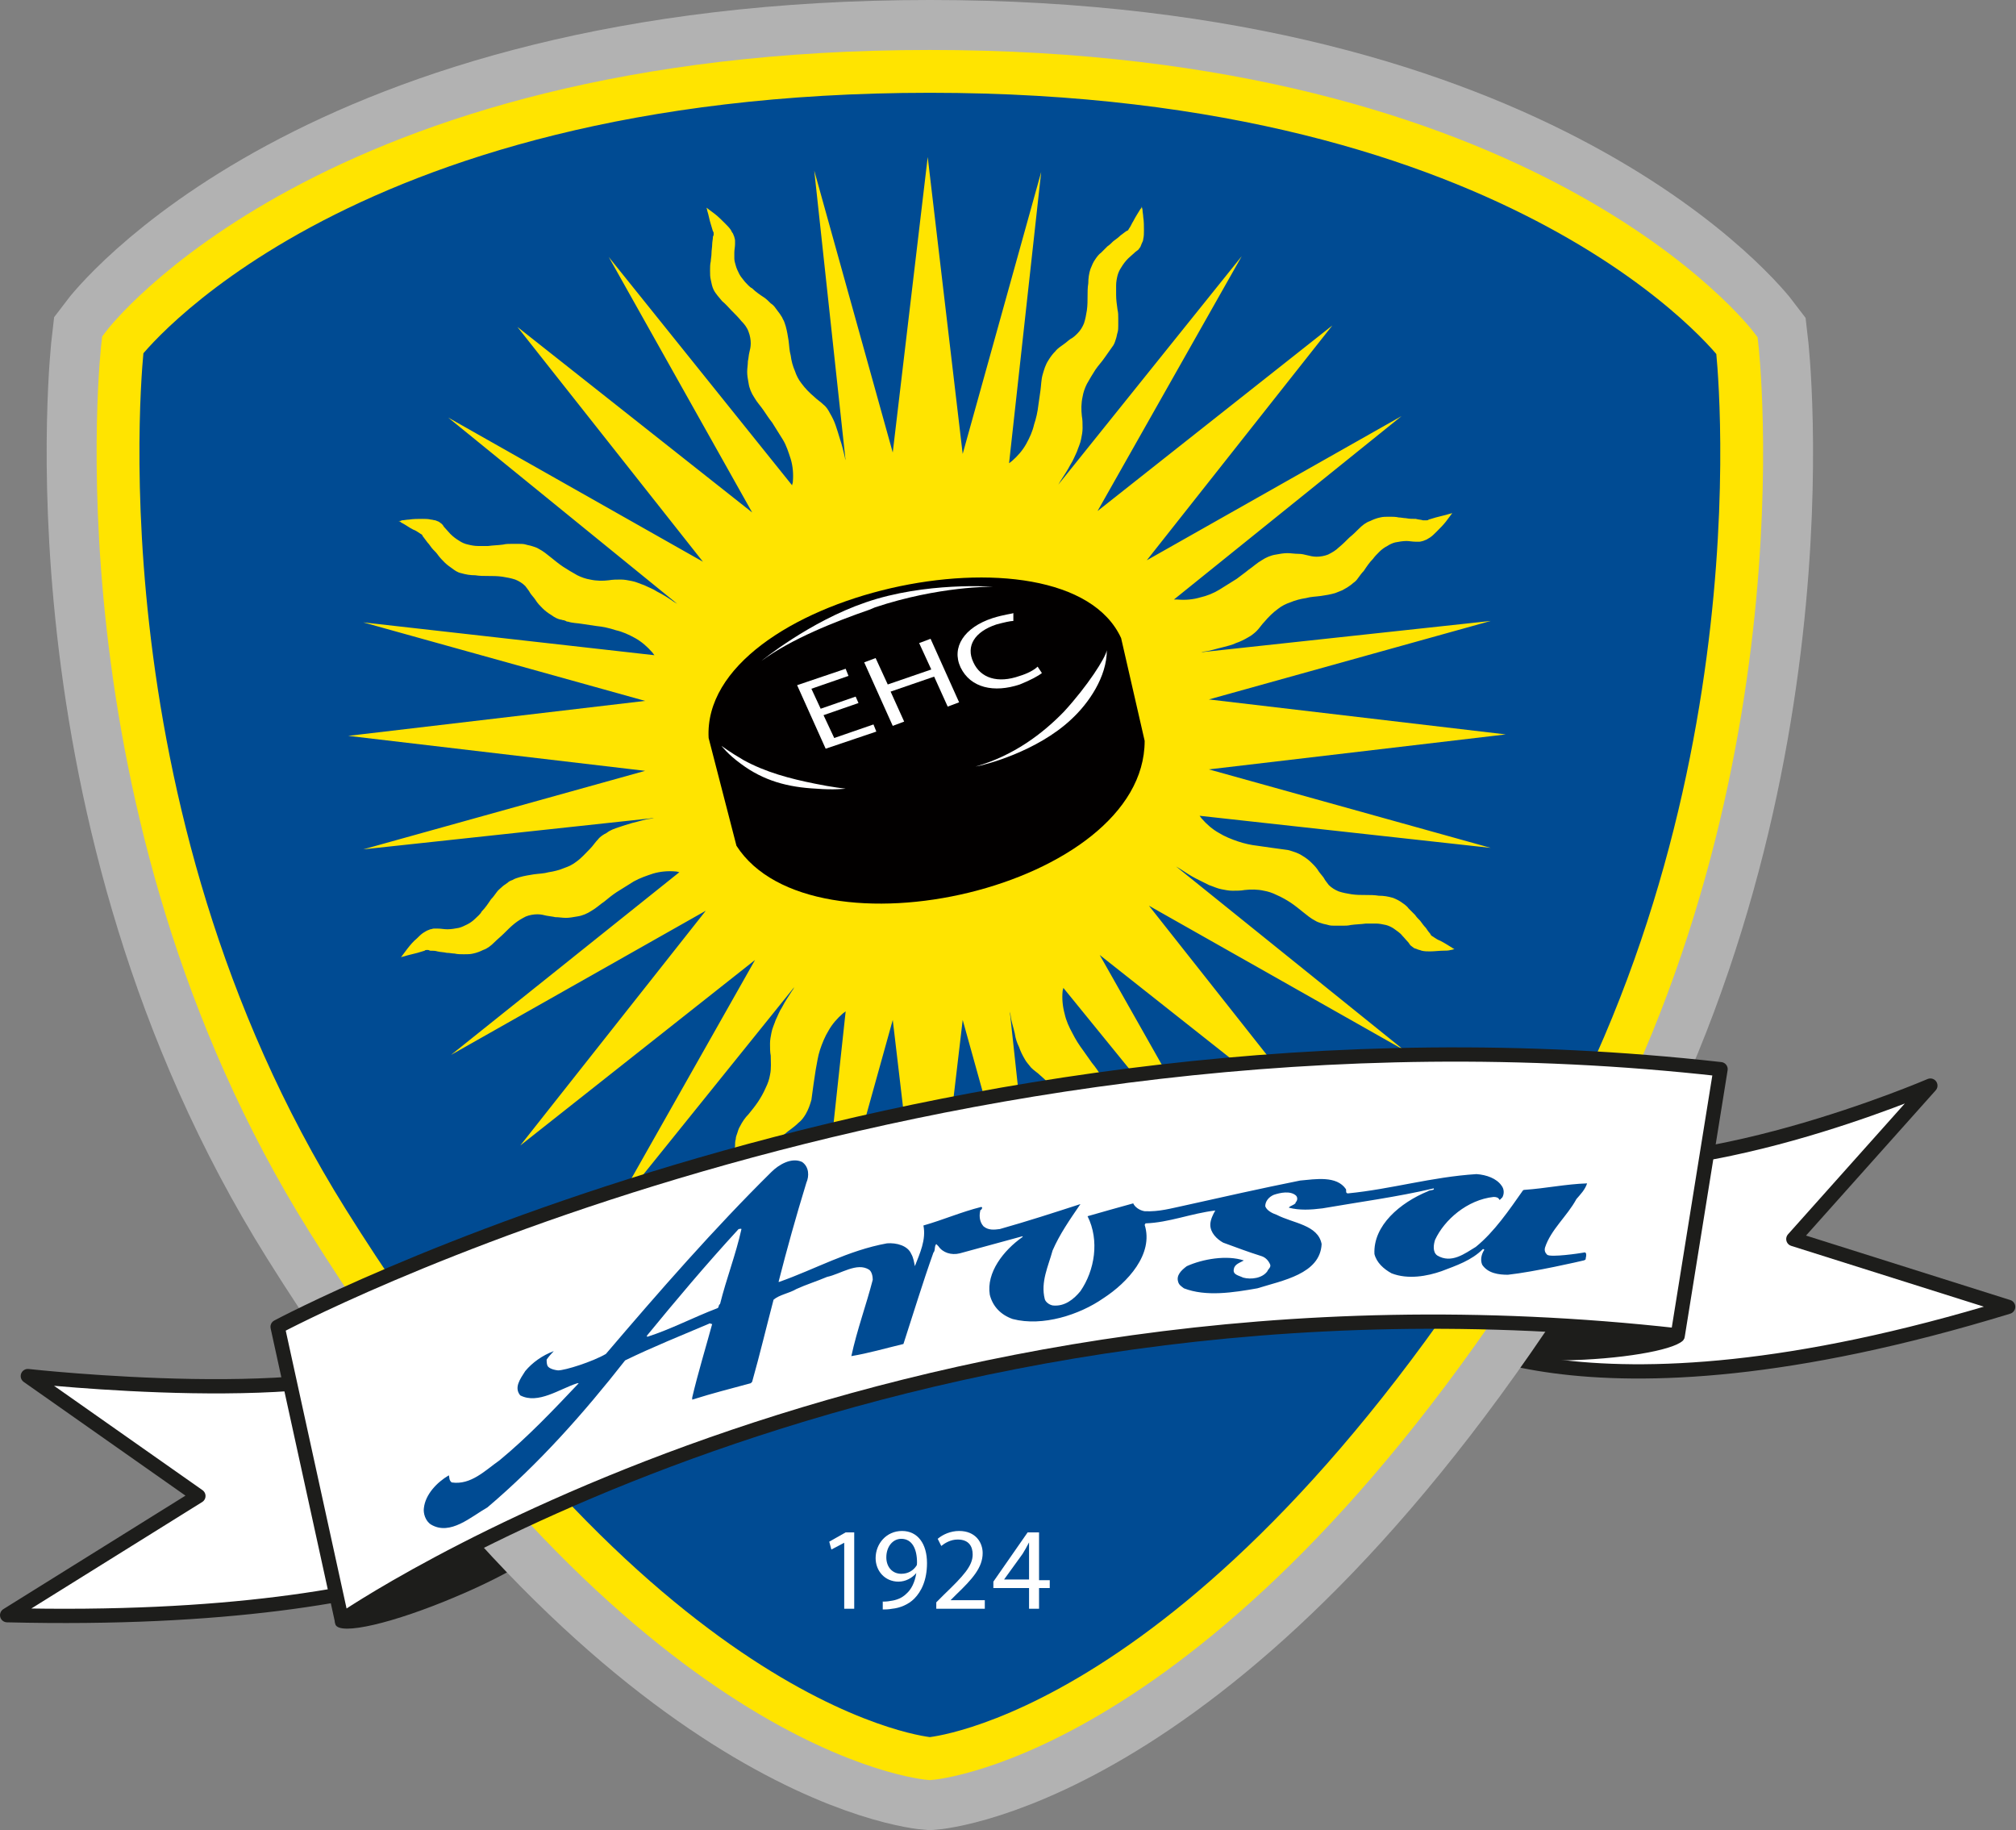
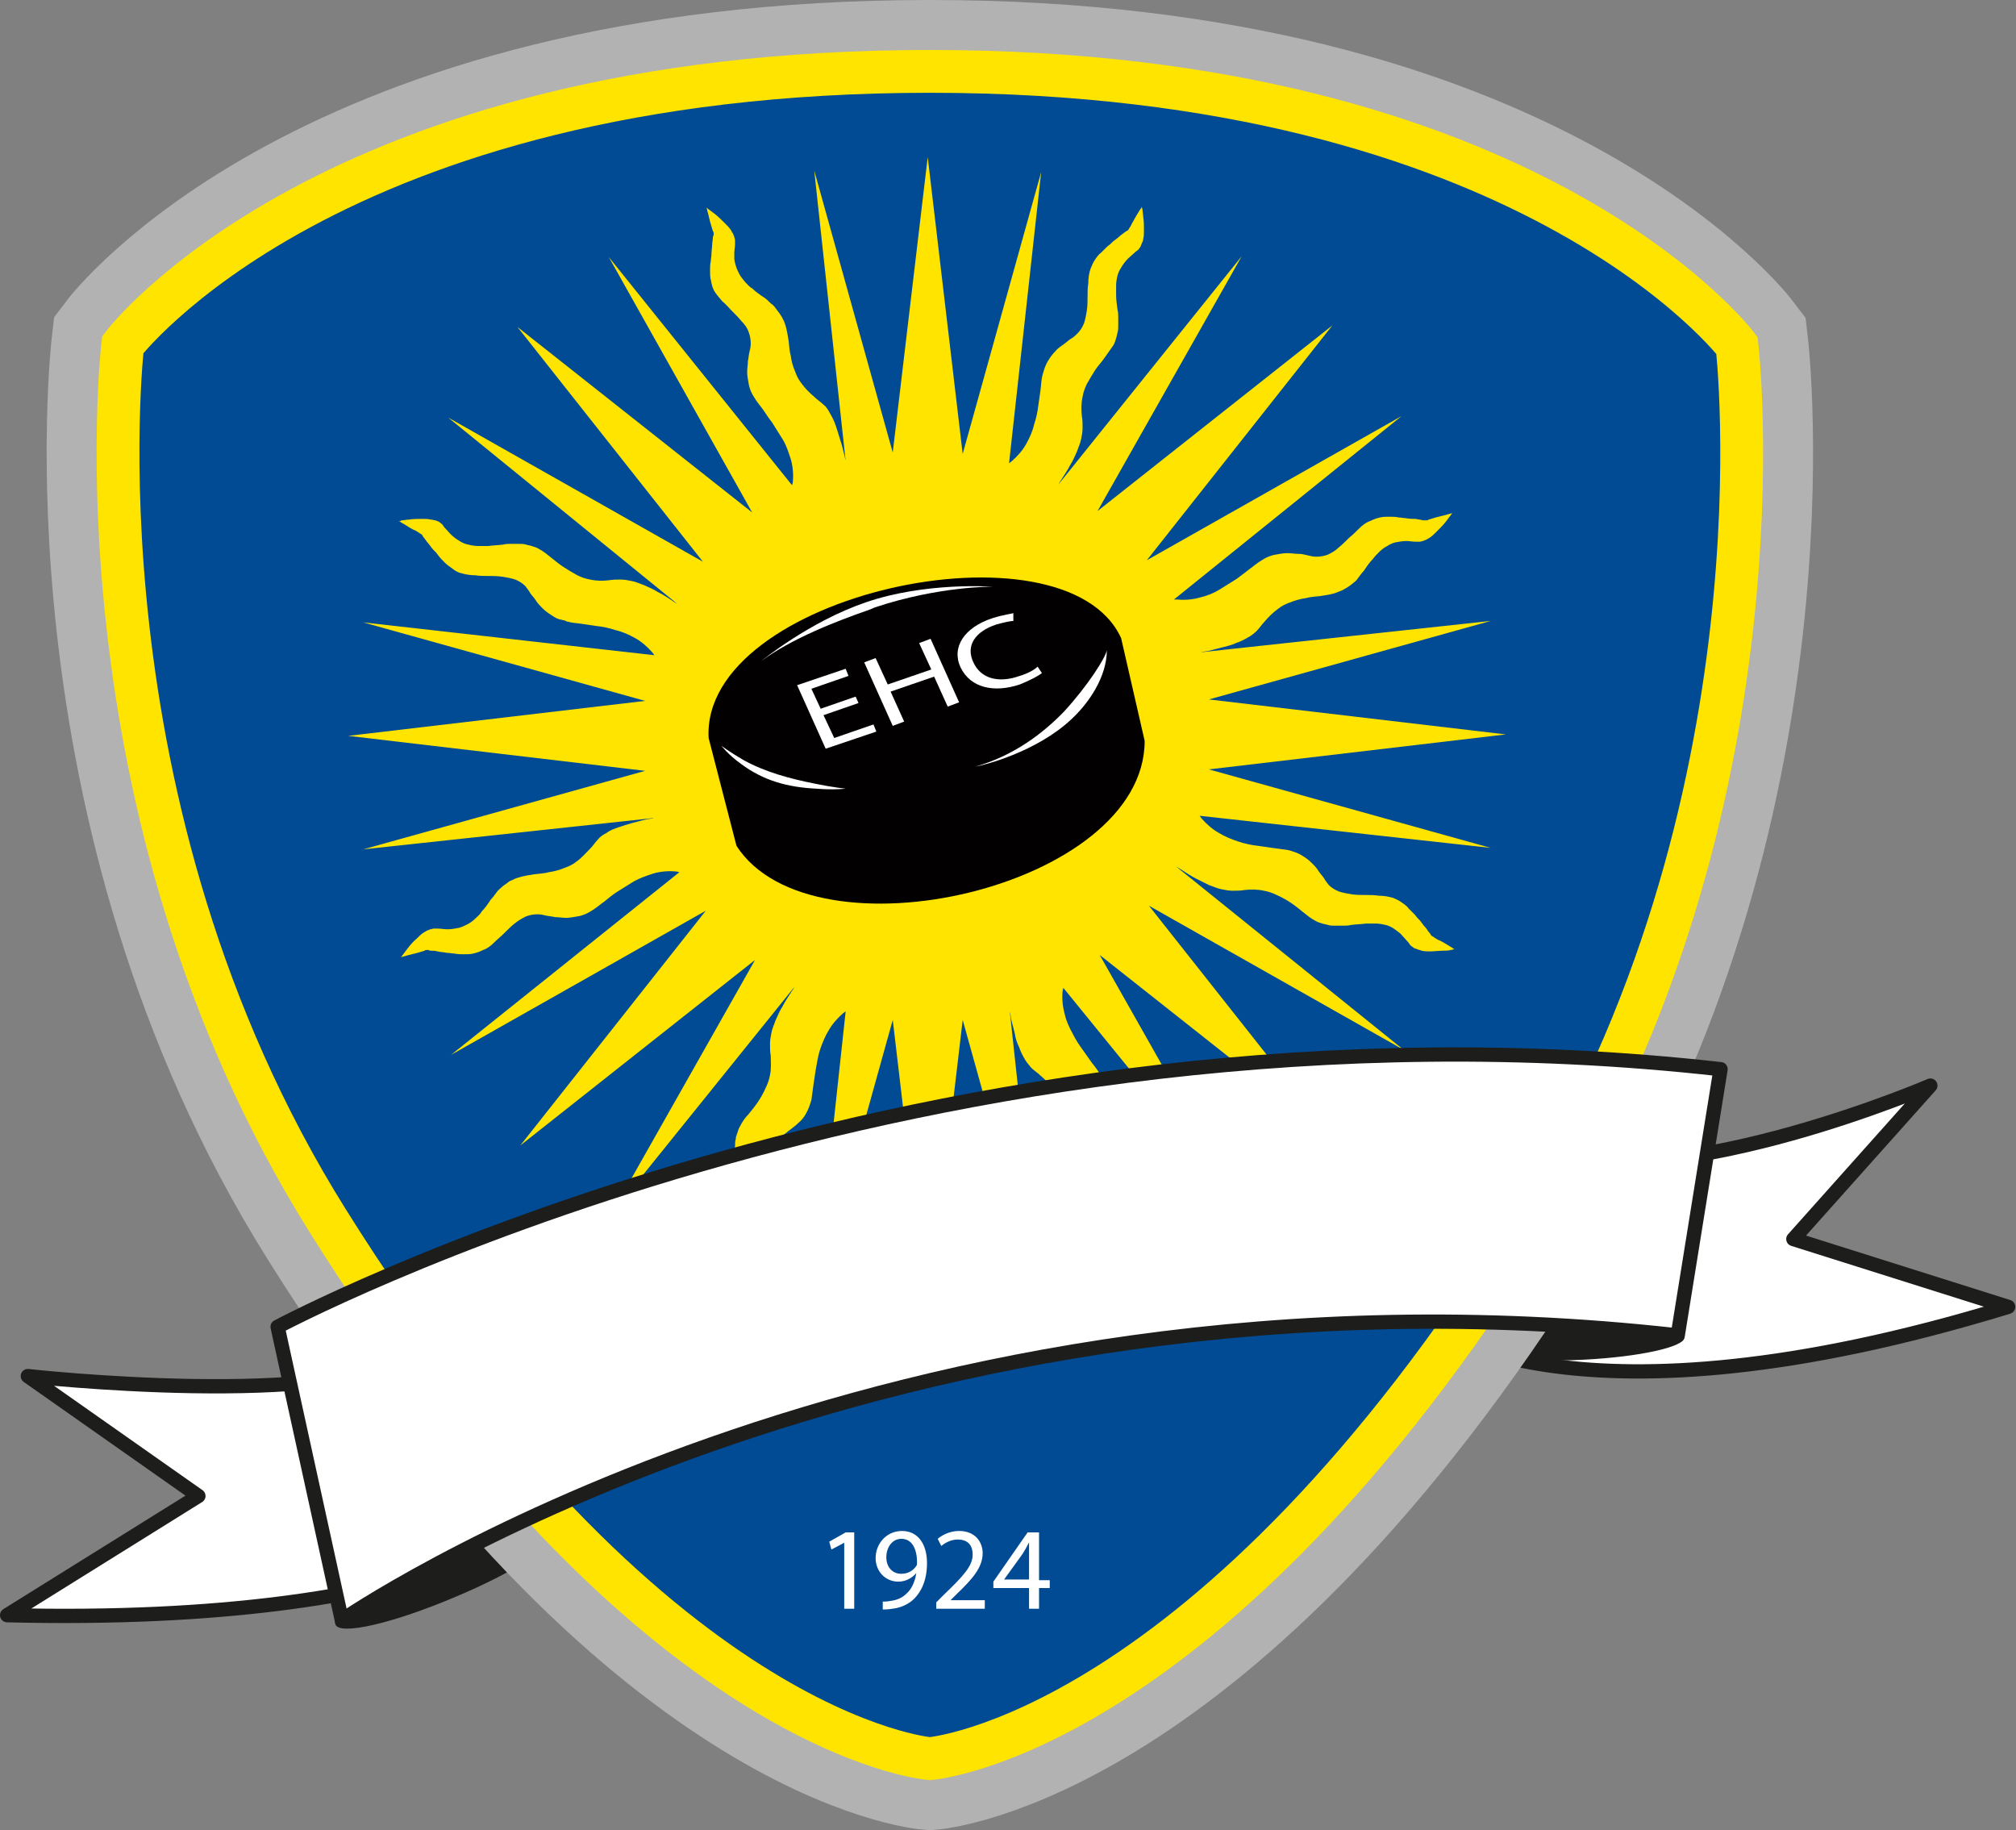
<svg xmlns="http://www.w3.org/2000/svg" x="0px" y="0px" viewBox="0 0 282.5 256.4" style="enable-background:new 0 0 282.5 256.4;" xml:space="preserve">
  <rect x="0" y="0" width="282.5" height="256.4" fill="#808080" stroke="none" />
  <style type="text/css">	.st0{fill:#FFFFFF;stroke:#1D1D1B;stroke-width:2;stroke-linejoin:round;}	.st1{fill:#1D1D1B;}	.st2{fill:none;stroke:#B2B2B2;stroke-width:20;}	.st3{fill:#004B93;}	.st4{fill:none;stroke:#FFE400;stroke-width:6;}	.st5{fill:#FFE400;}	.st6{fill-rule:evenodd;clip-rule:evenodd;fill:#020000;}	.st7{fill-rule:evenodd;clip-rule:evenodd;fill:#FFFFFF;}	.st8{fill:#FFFFFF;}</style>
  <g id="Fahnenecken">
    <path class="st0" d="M3.9,192.8c0,0,43.2,4.8,54.5-3.2L78.7,212c0,0-16.4,15.8-77.7,14.3l26.8-16.7L3.9,192.8z" />
    <path class="st0" d="M270.5,152.1c0,0-34.1,14.7-53.7,9.8l-16.7,23.8c0,0,20.2,16.1,81.3-2.6l-30.1-9.5L270.5,152.1z" />
    <path class="st1" d="M236,187.4c0.1,1.3-6.2,2.7-14,3.1c-7.8,0.4-14.2-0.3-14.3-1.6c-0.1-1.3,6.2-2.7,14-3.1  C229.5,185.4,235.9,186.1,236,187.4z" />
    <path class="st1" d="M78.4,214.3c0.6,1.5-5.9,5.8-14.5,9.4c-8.7,3.7-16.3,5.5-16.9,3.9c-0.7-2,5.9-5.8,14.5-9.4  C70.2,214.5,77.8,212.8,78.4,214.3z" />
  </g>
  <g id="rahmen_grau">
    <path class="st2" d="M130.3,246.4c0,0,39.1-3,84.4-75.3c36.3-58,28.7-122.7,28.7-122.7S214.4,10,130.3,10  C46.1,10,17.2,48.3,17.2,48.3s-7.6,64.7,28.7,122.7C91.2,243.4,130.3,246.4,130.3,246.4z" />
  </g>
  <g id="wappen_blau">
    <path class="st3" d="M130.3,246.4c0,0,39.1-3,84.4-75.3c36.3-58,28.7-122.7,28.7-122.7S214.4,10,130.3,10  C46.1,10,17.2,48.3,17.2,48.3s-7.6,64.7,28.7,122.7C91.2,243.4,130.3,246.4,130.3,246.4z" />
  </g>
  <g id="rahmen_gelb">
    <path class="st4" d="M130.3,246.4c0,0,39.1-3,84.4-75.3c36.3-58,28.7-122.7,28.7-122.7S214.4,10,130.3,10  C46.1,10,17.2,48.3,17.2,48.3s-7.6,64.7,28.7,122.7C91.2,243.4,130.3,246.4,130.3,246.4z" />
  </g>
  <g id="Sonne">
    <g>
      <path class="st5" d="M91.7,91.8c-0.1-0.1-0.2-0.3-0.3-0.4c-0.7-0.8-1.5-1.5-2.4-2c-0.9-0.5-1.8-0.9-2.7-1.1   c-0.9-0.3-1.8-0.5-2.8-0.6c-0.7-0.1-1.4-0.2-2-0.3c-0.6-0.1-1.3-0.1-1.9-0.3c-0.1,0-0.2,0-0.3-0.1c-0.1,0-0.2-0.1-0.3-0.1   c-0.2,0-0.3-0.1-0.5-0.1c-0.4-0.1-0.8-0.3-1.2-0.6c-0.5-0.3-0.9-0.6-1.3-1c-0.3-0.3-0.7-0.7-1-1.2c-0.2-0.3-0.5-0.6-0.7-0.9   c-0.2-0.4-0.5-0.7-0.7-1c-0.4-0.4-0.9-0.7-1.4-0.9c-0.6-0.2-1.2-0.3-1.8-0.4c-0.7-0.1-1.4-0.1-2-0.1c-0.6,0-1.2,0-1.8-0.1   c-0.7,0-1.3-0.1-2-0.3c-0.5-0.1-0.9-0.4-1.3-0.7c-0.3-0.2-0.7-0.5-1-0.8c-0.3-0.3-0.6-0.6-0.9-1c-0.2-0.3-0.4-0.5-0.7-0.8   c-0.3-0.3-0.5-0.7-0.8-1c-0.2-0.3-0.4-0.5-0.6-0.8c-0.1-0.1-0.1-0.1-0.1-0.2c-0.1-0.1-0.1-0.1-0.1-0.1c-0.1-0.1-0.2-0.1-0.3-0.2   c-0.3-0.2-0.6-0.4-0.9-0.5c-0.6-0.3-1.1-0.7-1.7-1c-0.1-0.1-0.2-0.2-0.4-0.2c0.2,0,0.4,0,0.5-0.1c0.3,0,0.7-0.1,1-0.1   c0.6-0.1,1.3-0.1,1.9-0.1c0.4,0,0.8,0,1.2,0.1c0.2,0,0.4,0.1,0.6,0.1c0.2,0.1,0.3,0.1,0.5,0.2c0.1,0.1,0.3,0.2,0.4,0.3   c0.1,0.1,0.2,0.2,0.3,0.4c0.3,0.3,0.6,0.7,0.9,1c0.4,0.4,0.8,0.7,1.3,1c0.3,0.2,0.7,0.4,1.2,0.5c0.4,0.1,0.9,0.2,1.4,0.2   c0.4,0,0.9,0,1.4,0c0.7-0.1,1.4-0.1,2.1-0.2c0.4-0.1,0.8-0.1,1.2-0.1c0.3,0,0.7,0,1,0c0.3,0,0.7,0,1,0.1c0.3,0.1,0.5,0.1,0.8,0.2   c0.3,0.1,0.7,0.2,1,0.4c0.6,0.3,1.2,0.8,1.7,1.2c0.5,0.4,1.1,0.9,1.7,1.3c0.6,0.4,1.3,0.8,2,1.2c0.6,0.3,1.2,0.5,1.8,0.6   c0.9,0.2,1.8,0.2,2.6,0.1c0.6-0.1,1.1-0.1,1.7-0.1c0.5,0,1,0.1,1.5,0.2c0.6,0.1,1.2,0.4,1.8,0.6c0.6,0.3,1.2,0.5,1.8,0.9   c0.8,0.4,1.6,0.9,2.3,1.4c0.2,0.1,0.3,0.2,0.5,0.3L62.8,58.5l35.7,20.2l-26-32.9l32.9,26L85.3,36L111,68c0-0.2,0.1-0.3,0.1-0.5   c0.1-1.1,0-2.2-0.3-3.2c-0.3-0.9-0.6-1.9-1.1-2.7c-0.5-0.8-1-1.6-1.5-2.4c-0.4-0.5-0.8-1.1-1.2-1.7c-0.4-0.6-0.9-1.1-1.3-1.8   c-0.4-0.6-0.7-1.3-0.8-2c-0.1-0.5-0.2-1.1-0.2-1.6c0-0.5,0.1-1,0.1-1.5c0.1-0.4,0.1-0.8,0.2-1.2c0.1-0.4,0.2-0.8,0.2-1.3   c0-0.5-0.1-1.1-0.3-1.6c-0.2-0.6-0.6-1.1-1-1.5c-0.4-0.5-0.9-1-1.4-1.5c-0.4-0.4-0.8-0.9-1.3-1.3c-0.4-0.5-0.9-1-1.2-1.6   c-0.2-0.4-0.3-0.9-0.4-1.4c-0.1-0.4-0.1-0.8-0.1-1.3c0-0.4,0-0.9,0.1-1.3c0-0.3,0.1-0.7,0.1-1.1c0-0.4,0.1-0.9,0.1-1.3   c0-0.3,0.1-0.7,0.1-1c0-0.1,0.1-0.2,0.1-0.3c0-0.1,0-0.1,0-0.2c0-0.1,0-0.2-0.1-0.3c-0.1-0.3-0.2-0.7-0.3-1   c-0.2-0.6-0.3-1.3-0.5-1.9c0-0.2-0.1-0.3-0.1-0.4c0.1,0.1,0.3,0.2,0.4,0.3c0.3,0.2,0.5,0.4,0.8,0.6c0.5,0.4,0.9,0.8,1.4,1.3   c0.3,0.3,0.6,0.6,0.8,0.9c0.1,0.2,0.2,0.4,0.3,0.5c0.1,0.2,0.1,0.3,0.2,0.5c0,0.1,0.1,0.3,0.1,0.5c0,0.2,0,0.3,0,0.5   c0,0.4-0.1,0.8-0.1,1.2c0,0.1,0,0.1,0,0.2c0,0.1,0,0.1,0,0.2c0,0.1,0,0.3,0,0.4c0,0.3,0.1,0.7,0.2,1c0.1,0.4,0.3,0.8,0.5,1.2   c0.2,0.4,0.5,0.7,0.8,1.1c0.3,0.3,0.6,0.7,1,0.9c0.5,0.5,1.1,0.9,1.7,1.3c0.3,0.2,0.6,0.5,0.9,0.8c0.3,0.2,0.5,0.4,0.7,0.7   c0.2,0.3,0.4,0.5,0.6,0.8c0.1,0.2,0.3,0.4,0.4,0.7c0.2,0.3,0.3,0.7,0.4,1c0.2,0.7,0.3,1.4,0.4,2c0.1,0.7,0.1,1.4,0.3,2.1   c0.1,0.8,0.3,1.5,0.6,2.2c0.2,0.6,0.5,1.2,0.9,1.7c0.5,0.7,1.2,1.4,1.8,1.9c0.4,0.4,0.9,0.7,1.3,1.1c0.4,0.3,0.7,0.8,0.9,1.2   c0.3,0.5,0.6,1.1,0.8,1.7c0.2,0.6,0.4,1.2,0.6,1.9c0.3,0.9,0.5,1.7,0.7,2.6c0,0.2,0.1,0.3,0.1,0.5l-4.4-40.7l11,39.5L130,22   l4.9,41.6l11-39.5l-4.5,40.8c0.1-0.1,0.3-0.2,0.4-0.3c0.8-0.7,1.5-1.5,2-2.4c0.5-0.9,0.9-1.8,1.1-2.7c0.3-0.9,0.5-1.8,0.6-2.7   c0.1-0.7,0.2-1.4,0.3-2.1c0.1-0.7,0.1-1.5,0.3-2.2c0.2-0.7,0.4-1.4,0.8-2c0.3-0.5,0.6-0.9,1-1.3c0.3-0.4,0.8-0.7,1.2-1   c0.3-0.2,0.6-0.5,0.9-0.7c0.4-0.2,0.7-0.5,1-0.8c0.4-0.4,0.7-0.9,0.9-1.4c0.2-0.6,0.3-1.2,0.4-1.8c0.1-0.7,0.1-1.4,0.1-2   c0-0.6,0-1.2,0.1-1.8c0-0.7,0.1-1.4,0.3-2c0.2-0.5,0.4-1,0.7-1.4c0.2-0.3,0.5-0.7,0.8-0.9c0.3-0.3,0.6-0.6,0.9-0.9   c0.3-0.2,0.5-0.4,0.8-0.7c0.4-0.3,0.7-0.5,1-0.8c0.3-0.2,0.5-0.4,0.8-0.6c0.1,0,0.1-0.1,0.2-0.1c0.1,0,0.1-0.1,0.1-0.1   c0.1-0.1,0.1-0.2,0.2-0.3c0.2-0.3,0.3-0.6,0.5-0.9c0.3-0.6,0.7-1.2,1-1.7c0.1-0.1,0.2-0.2,0.2-0.4c0,0.2,0.1,0.4,0.1,0.5   c0,0.3,0.1,0.7,0.1,1c0.1,0.6,0.1,1.3,0.1,1.9c0,0.4,0,0.8-0.1,1.2c0,0.2-0.1,0.4-0.2,0.6c-0.1,0.2-0.1,0.3-0.2,0.5   c-0.1,0.1-0.2,0.3-0.3,0.4c-0.1,0.1-0.3,0.2-0.4,0.3c-0.3,0.3-0.7,0.6-1,0.9c-0.4,0.4-0.7,0.8-1,1.3c-0.2,0.3-0.4,0.7-0.5,1.1   c-0.1,0.4-0.2,0.9-0.2,1.4c0,0.5,0,0.9,0,1.3c0,0.7,0.1,1.4,0.2,2.1c0.1,0.4,0.1,0.8,0.1,1.2c0,0.3,0,0.7,0,1c0,0.3,0,0.7-0.1,1   c-0.1,0.3-0.1,0.5-0.2,0.8c-0.1,0.3-0.2,0.7-0.4,1c-0.4,0.6-0.8,1.1-1.2,1.7c-0.4,0.6-0.9,1.1-1.3,1.7c-0.4,0.6-0.8,1.3-1.2,2   c-0.3,0.6-0.5,1.2-0.6,1.8c-0.2,0.9-0.2,1.8-0.1,2.7c0.1,0.5,0.1,1.1,0.1,1.7c0,0.5-0.1,1-0.2,1.5c-0.1,0.6-0.4,1.2-0.6,1.8   c-0.3,0.6-0.5,1.2-0.9,1.8c-0.4,0.8-0.9,1.5-1.4,2.3c-0.1,0.2-0.2,0.3-0.3,0.5l25.7-32l-20.2,35.7l32.9-26l-26,32.9l35.7-20.2   l-31.9,25.7c0.1,0,0.3,0,0.5,0c1.1,0.1,2.2,0,3.2-0.3c0.9-0.2,1.9-0.6,2.7-1.1c0.8-0.5,1.6-1,2.4-1.5c0.5-0.4,1.1-0.8,1.7-1.3   c0.6-0.4,1.1-0.9,1.8-1.3c0.6-0.4,1.3-0.7,2-0.8c0.5-0.1,1.1-0.2,1.6-0.2c0.5,0,1,0.1,1.6,0.1c0.4,0,0.8,0.1,1.2,0.2   c0.4,0.1,0.8,0.2,1.3,0.2c0.5,0,1.1-0.1,1.6-0.3c0.6-0.3,1.1-0.6,1.5-1c0.5-0.4,1-0.9,1.5-1.4c0.5-0.4,0.9-0.8,1.3-1.2   c0.5-0.5,1-0.9,1.6-1.1c0.4-0.2,0.9-0.4,1.4-0.5c0.4-0.1,0.8-0.1,1.3-0.1c0.4,0,0.9,0,1.3,0.1c0.3,0,0.7,0.1,1,0.1   c0.5,0.1,0.9,0.1,1.4,0.1c0.3,0.1,0.7,0.1,1,0.2c0.1,0,0.2,0,0.3,0c0.1,0,0.1,0,0.2,0c0.1,0,0.2,0,0.3-0.1c0.3-0.1,0.7-0.2,1-0.3   c0.7-0.2,1.3-0.3,1.9-0.5c0.1,0,0.3-0.1,0.4-0.1c-0.1,0.1-0.2,0.3-0.3,0.4c-0.2,0.3-0.4,0.5-0.6,0.8c-0.4,0.5-0.8,0.9-1.3,1.4   c-0.3,0.3-0.6,0.6-0.9,0.8c-0.2,0.1-0.3,0.2-0.5,0.3c-0.2,0.1-0.3,0.1-0.5,0.2c-0.1,0-0.3,0.1-0.5,0.1c-0.2,0-0.3,0-0.5,0   c-0.5,0-0.9-0.1-1.3-0.1c-0.5,0-1.1,0.1-1.6,0.2c-0.4,0.1-0.8,0.3-1.1,0.5c-0.4,0.2-0.8,0.5-1.1,0.8c-0.3,0.3-0.7,0.7-0.9,1   c-0.5,0.5-0.9,1.1-1.3,1.7c-0.3,0.3-0.5,0.6-0.8,1c-0.2,0.3-0.4,0.5-0.7,0.7c-0.2,0.2-0.5,0.4-0.8,0.6c-0.2,0.1-0.5,0.3-0.7,0.4   c-0.3,0.1-0.7,0.3-1,0.4c-0.7,0.2-1.3,0.3-2,0.4c-0.7,0.1-1.4,0.1-2.1,0.3c-0.7,0.1-1.5,0.3-2.2,0.6c-0.6,0.2-1.2,0.5-1.7,0.9   c-0.7,0.5-1.4,1.2-1.9,1.8c-0.4,0.4-0.7,0.9-1.1,1.3c-0.3,0.3-0.8,0.7-1.2,0.9c-0.5,0.3-1.1,0.6-1.7,0.8c-0.6,0.3-1.2,0.4-1.9,0.6   c-0.9,0.2-1.7,0.5-2.6,0.6c-0.2,0-0.3,0.1-0.5,0.1l40.7-4.4l-39.5,11l41.6,4.9l-41.6,4.9l39.5,11l-40.8-4.5   c0.1,0.1,0.2,0.3,0.3,0.4c0.7,0.8,1.5,1.5,2.4,2c0.8,0.5,1.8,0.9,2.7,1.2c0.9,0.3,1.8,0.5,2.7,0.6c0.7,0.1,1.4,0.2,2.1,0.3   c0.7,0.1,1.5,0.2,2.2,0.3c0.7,0.2,1.4,0.4,2,0.8c0.5,0.3,0.9,0.6,1.3,1c0.4,0.4,0.7,0.7,1,1.2c0.2,0.3,0.5,0.6,0.7,0.9   c0.2,0.4,0.5,0.7,0.7,1c0.4,0.4,0.9,0.7,1.4,0.9c0.6,0.2,1.2,0.3,1.8,0.4c0.7,0.1,1.3,0.1,2,0.1c0.6,0,1.2,0,1.8,0.1   c0.7,0,1.3,0.1,2,0.3c0.5,0.2,0.9,0.4,1.3,0.7c0.3,0.2,0.7,0.5,0.9,0.8c0.3,0.3,0.6,0.6,0.9,0.9c0.2,0.3,0.4,0.5,0.7,0.8   c0.3,0.4,0.5,0.7,0.8,1c0.2,0.3,0.4,0.6,0.6,0.8c0,0.1,0.1,0.1,0.1,0.2c0.1,0.1,0.1,0.1,0.1,0.1c0.1,0.1,0.2,0.1,0.3,0.2   c0.3,0.2,0.6,0.4,0.9,0.5c0.6,0.3,1.2,0.7,1.7,1c0.1,0.1,0.2,0.1,0.3,0.2c-0.2,0-0.3,0.1-0.5,0.1c-0.3,0.1-0.7,0.1-1,0.1   c-0.6,0-1.3,0.1-1.9,0.1c-0.4,0-0.8,0-1.2-0.1c-0.2-0.1-0.4-0.1-0.6-0.2c-0.2-0.1-0.4-0.1-0.5-0.2c-0.1-0.1-0.3-0.2-0.4-0.3   c-0.1-0.1-0.2-0.2-0.3-0.4c-0.3-0.3-0.6-0.7-0.9-1c-0.3-0.4-0.8-0.7-1.2-1c-0.3-0.2-0.7-0.4-1.1-0.5c-0.5-0.1-0.9-0.2-1.4-0.2   c-0.5,0-0.9,0-1.4,0c-0.7,0.1-1.4,0.1-2.1,0.2c-0.4,0.1-0.8,0.1-1.2,0.1c-0.3,0-0.7,0-1,0c-0.3,0-0.7,0-1-0.1   c-0.3-0.1-0.5-0.1-0.8-0.2c-0.3-0.1-0.7-0.2-1-0.4c-0.6-0.3-1.2-0.8-1.7-1.2c-0.5-0.4-1.1-0.9-1.7-1.3c-0.6-0.4-1.3-0.8-2-1.1   c-0.6-0.3-1.2-0.5-1.8-0.6c-0.9-0.2-1.8-0.2-2.7-0.1c-0.5,0.1-1.1,0.1-1.7,0.1c-0.5,0-1-0.1-1.5-0.2c-0.6-0.1-1.2-0.4-1.8-0.6   c-0.6-0.3-1.2-0.6-1.8-0.9c-0.8-0.4-1.5-0.9-2.3-1.4c-0.2-0.1-0.3-0.2-0.5-0.3l31.9,25.7l-35.7-20.2l26,32.9l-32.9-26l20.2,35.7   L149,138.4c0,0.2-0.1,0.3-0.1,0.5c-0.1,1,0,2.1,0.3,3.2c0.2,0.9,0.6,1.8,1.1,2.7c0.4,0.8,0.9,1.6,1.5,2.4c0.4,0.6,0.8,1.1,1.2,1.7   c0.5,0.6,0.9,1.2,1.3,1.8c0.4,0.6,0.7,1.3,0.8,2c0.1,0.5,0.2,1.1,0.2,1.6c0,0.5-0.1,1-0.1,1.5c-0.1,0.4-0.1,0.8-0.2,1.2   c-0.1,0.4-0.2,0.8-0.2,1.3c0,0.5,0.1,1.1,0.3,1.6c0.3,0.6,0.6,1.1,1,1.5c0.4,0.5,0.9,1,1.4,1.5c0.4,0.4,0.8,0.9,1.2,1.3   c0.5,0.5,0.9,1,1.1,1.6c0.2,0.4,0.4,0.9,0.5,1.4c0.1,0.4,0.1,0.8,0.1,1.3c0,0.4,0,0.9-0.1,1.3c0,0.3-0.1,0.7-0.1,1.1   c0,0.4-0.1,0.9-0.1,1.3c-0.1,0.4-0.1,0.7-0.2,1c0,0.1,0,0.2,0,0.3c0,0.1,0,0.1,0,0.2c0,0.1,0,0.2,0.1,0.3c0,0.3,0.2,0.7,0.3,1   c0.2,0.7,0.3,1.3,0.5,1.9c0,0.1,0.1,0.3,0.1,0.4c-0.1-0.1-0.3-0.2-0.4-0.3c-0.2-0.2-0.5-0.4-0.7-0.6c-0.5-0.4-0.9-0.8-1.4-1.3   c-0.3-0.3-0.6-0.6-0.8-0.9c-0.1-0.2-0.2-0.3-0.3-0.5c-0.1-0.2-0.1-0.3-0.2-0.5c0-0.1-0.1-0.3-0.1-0.5c0-0.1,0-0.3,0-0.5   c0-0.5,0.1-0.9,0.1-1.4c0-0.5,0-1.1-0.2-1.6c-0.1-0.4-0.3-0.8-0.5-1.2c-0.2-0.4-0.5-0.7-0.8-1.1c-0.3-0.3-0.6-0.6-1-1   c-0.5-0.5-1.1-0.9-1.7-1.3c-0.3-0.3-0.7-0.5-1-0.8c-0.2-0.2-0.5-0.5-0.7-0.7c-0.2-0.3-0.4-0.5-0.6-0.8c-0.1-0.2-0.3-0.4-0.4-0.7   c-0.2-0.3-0.3-0.7-0.4-1c-0.2-0.7-0.3-1.4-0.4-2c-0.1-0.7-0.2-1.4-0.3-2.1c-0.1-0.7-0.3-1.5-0.6-2.2c-0.2-0.6-0.5-1.2-0.9-1.7   c-0.5-0.7-1.2-1.4-1.8-1.9c-0.4-0.4-0.9-0.7-1.3-1.1c-0.3-0.4-0.7-0.8-0.9-1.2c-0.3-0.5-0.6-1.1-0.8-1.7c-0.3-0.6-0.5-1.2-0.6-1.9   c-0.2-0.9-0.5-1.7-0.6-2.6c0-0.2-0.1-0.4-0.1-0.5l4.4,40.7l-11-39.5l-4.9,41.6l-4.9-41.6l-11,39.5l4.4-40.7   c-0.1,0.1-0.3,0.2-0.4,0.3c-0.8,0.7-1.5,1.5-2,2.4c-0.5,0.8-0.9,1.8-1.2,2.7c-0.3,0.9-0.4,1.8-0.6,2.8c-0.1,0.7-0.2,1.3-0.3,2   c-0.1,0.7-0.2,1.5-0.3,2.2c-0.2,0.7-0.4,1.3-0.8,2c-0.3,0.5-0.6,0.9-1,1.2c-0.4,0.4-0.8,0.7-1.2,1c-0.3,0.2-0.6,0.5-0.9,0.7   c-0.4,0.2-0.8,0.5-1,0.8c-0.4,0.3-0.7,0.8-0.9,1.3c-0.2,0.6-0.3,1.2-0.4,1.8c-0.1,0.7-0.1,1.4-0.1,2c0,0.6,0,1.2-0.1,1.8   c0,0.7-0.1,1.4-0.3,2c-0.2,0.5-0.4,0.9-0.7,1.3c-0.2,0.4-0.5,0.7-0.8,1c-0.3,0.3-0.6,0.6-0.9,0.9c-0.3,0.2-0.5,0.4-0.8,0.7   c-0.3,0.3-0.7,0.5-1.1,0.8c-0.3,0.2-0.5,0.4-0.8,0.6c-0.1,0.1-0.1,0.1-0.2,0.1c0,0.1-0.1,0.1-0.1,0.1c-0.1,0.1-0.1,0.2-0.2,0.3   c-0.2,0.3-0.3,0.6-0.5,0.9c-0.3,0.6-0.6,1.2-1,1.7c-0.1,0.1-0.1,0.2-0.2,0.4c0-0.2,0-0.4-0.1-0.5c0-0.3-0.1-0.7-0.1-1   c0-0.6-0.1-1.3-0.1-1.9c0-0.4,0-0.8,0.1-1.2c0.1-0.2,0.1-0.4,0.2-0.6c0.1-0.2,0.1-0.3,0.2-0.5c0.1-0.1,0.2-0.3,0.3-0.4   c0.1-0.1,0.2-0.3,0.4-0.4c0.3-0.3,0.7-0.6,1-0.9c0.4-0.4,0.7-0.8,1-1.3c0.2-0.3,0.3-0.7,0.5-1.1c0.1-0.4,0.2-0.9,0.2-1.4   c0-0.5,0-0.9,0-1.4c0-0.7-0.1-1.4-0.2-2.1c-0.1-0.4-0.1-0.8-0.1-1.2c0-0.4-0.1-0.7,0-1c0-0.3,0-0.7,0.1-1c0-0.3,0.1-0.5,0.2-0.8   c0.1-0.3,0.2-0.7,0.4-1c0.3-0.6,0.7-1.2,1.2-1.7c0.4-0.5,0.9-1.1,1.3-1.7c0.4-0.6,0.8-1.3,1.1-2c0.3-0.6,0.5-1.2,0.6-1.8   c0.2-0.9,0.1-1.8,0.1-2.7c-0.1-0.5-0.1-1.1-0.1-1.7c0-0.5,0.1-1,0.2-1.5c0.1-0.6,0.4-1.2,0.6-1.8c0.3-0.6,0.5-1.2,0.9-1.8   c0.4-0.8,0.9-1.5,1.4-2.3c0.1-0.1,0.2-0.3,0.3-0.5l-25.7,31.9l20.2-35.7l-32.9,26l26-32.9l-35.7,20.2l32-25.6   c-0.1,0-0.3-0.1-0.5-0.1c-1.1-0.1-2.2,0-3.2,0.3c-0.9,0.3-1.8,0.6-2.7,1.1c-0.8,0.5-1.6,1-2.4,1.5c-0.6,0.4-1.1,0.8-1.7,1.3   c-0.6,0.4-1.1,0.9-1.8,1.3c-0.6,0.4-1.3,0.7-2,0.8c-0.6,0.1-1.1,0.2-1.6,0.2c-0.5,0-1-0.1-1.5-0.1c-0.4-0.1-0.7-0.1-1.2-0.2   c-0.4-0.1-0.8-0.2-1.3-0.2c-0.5,0-1.1,0.1-1.6,0.3c-0.6,0.3-1.1,0.6-1.6,1c-0.5,0.4-1,0.9-1.5,1.4c-0.4,0.4-0.9,0.8-1.3,1.2   c-0.5,0.5-1,0.9-1.6,1.1c-0.4,0.2-0.9,0.4-1.4,0.5c-0.4,0.1-0.8,0.1-1.3,0.1c-0.4,0-0.9,0-1.3-0.1c-0.3,0-0.7-0.1-1.1-0.1   c-0.4-0.1-0.9-0.1-1.3-0.2c-0.3-0.1-0.7-0.1-1-0.1c-0.1,0-0.2-0.1-0.3-0.1c-0.1,0-0.1,0-0.2,0c-0.1,0-0.2,0-0.3,0.1   c-0.3,0.1-0.7,0.2-1,0.3c-0.7,0.2-1.3,0.3-1.9,0.5c-0.1,0-0.3,0.1-0.4,0.1c0.1-0.1,0.2-0.3,0.3-0.4c0.2-0.3,0.4-0.5,0.6-0.8   c0.4-0.5,0.8-1,1.3-1.4c0.3-0.3,0.6-0.6,0.9-0.8c0.2-0.1,0.3-0.2,0.5-0.3c0.2-0.1,0.3-0.1,0.5-0.2c0.2,0,0.3-0.1,0.5-0.1   c0.2,0,0.3,0,0.5,0c0.5,0,0.9,0.1,1.4,0.1c0.5,0,1.1-0.1,1.6-0.2c0.4-0.1,0.8-0.3,1.2-0.5c0.4-0.2,0.8-0.5,1.1-0.8   c0.3-0.3,0.7-0.6,0.9-1c0.5-0.5,0.9-1.1,1.3-1.7c0.3-0.3,0.5-0.6,0.8-1c0.2-0.3,0.5-0.5,0.7-0.7c0.2-0.2,0.5-0.4,0.8-0.6   c0.2-0.2,0.4-0.3,0.7-0.4c0.3-0.2,0.7-0.3,1-0.4c0.7-0.2,1.4-0.3,2-0.4c0.7-0.1,1.4-0.1,2.1-0.3c0.7-0.1,1.5-0.3,2.2-0.6   c0.6-0.2,1.2-0.5,1.7-0.9c0.7-0.5,1.3-1.2,1.9-1.8c0.4-0.4,0.7-0.9,1.1-1.3c0.3-0.4,0.8-0.7,1.2-0.9c0.5-0.4,1.1-0.6,1.7-0.8   c0.6-0.2,1.2-0.4,1.9-0.6c0.9-0.2,1.7-0.5,2.6-0.6c0.2,0,0.4-0.1,0.5-0.1L50.9,119l39.5-11l-41.6-4.9l41.6-4.9l-39.5-11L91.7,91.8   z M83.2,89.2L83.2,89.2L83.2,89.2z M176.8,117.1L176.8,117.1L176.8,117.1z M161.7,173.4" />
    </g>
  </g>
  <g id="fahne">
    <path class="st0" d="M235.1,187.1C123.6,174.6,47.9,227,47.9,227l-9-41.1c0,0,90.7-48.6,202.2-36.1L235.1,187.1z" />
  </g>
  <g id="Arosa">
    <g>
-       <path class="st3" d="M221.9,175.5c-0.5,0.1-4.6,0.7-5.1,0.3c-0.3-0.3-0.4-0.6-0.3-1c0.8-2.5,3.1-4.4,4.4-6.8   c0.6-0.7,1.2-1.3,1.5-2.2c-3,0.1-5.8,0.7-8.7,0.9c-0.1,0-0.2,0-0.3,0.1c-1.9,2.7-4,5.8-6.6,7.9c-1.5,0.9-3.4,2.4-5.4,1.2   c-0.7-0.5-0.5-1.6-0.3-2.2c1.3-2.8,4.5-5.6,8.2-6c0.4,0,0.7,0.1,0.8,0.4c0.2,0,0.3-0.3,0.4-0.3c0.3-0.5,0.3-1.2-0.1-1.7   c-0.7-1-2.1-1.5-3.5-1.6c-6.3,0.4-11.9,2.1-18,2.7c-0.4,0-0.2-0.4-0.3-0.6c-1.3-1.9-4.2-1.4-6.4-1.2c-5.5,1.1-10.8,2.3-16.2,3.5   c-1.9,0.4-3.6,0.9-5.6,0.8c-0.7-0.1-1.4-0.6-1.6-1.1c-2.6,0.7-3.9,1.1-6.4,1.8c1.7,3.4,1,7.6-1,10.5c-0.9,1.1-2.2,2.2-3.9,2   c-0.5-0.1-1-0.5-1.1-0.9c-0.6-2.4,0.5-4.6,1.1-6.8c1-2.3,2.4-4.3,3.9-6.5c-3.7,1.2-7.4,2.4-11.3,3.5c-0.8,0.1-1.6,0.2-2.3-0.4   c-0.6-0.7-0.6-1.6-0.4-2.3c0,0,0,0,0.1,0c0-0.1,0.3-0.3,0-0.4c-2.8,0.7-5.3,1.8-8.1,2.6c0.4,2-0.5,3.9-1.2,5.7   c-0.1-0.5-0.2-1.2-0.5-1.7c-0.5-1.2-2.1-1.6-3.4-1.5c-5.5,1-10,3.6-15.1,5.4c0,0-0.1,0-0.1,0c1.2-4.7,2.4-9,3.9-13.9   c0.4-0.9,0.4-2.2-0.6-2.9c-1.5-0.7-3.3,0.4-4.3,1.4c-8,7.9-15.7,16.7-23.2,25.5c-1.9,1.1-5.7,2.3-6.7,2.3   c-0.9-0.1-1.4-0.4-1.5-0.7c-0.1-0.3-0.1-0.6-0.1-0.8c0.1-0.2,0.7-0.9,1-1.2c-1.6,0.6-3,1.6-4,2.8c-0.7,1.1-1.6,2.3-0.7,3.4   c2.5,1.3,5.5-0.9,8-1.7c0.1,0,0.1,0,0.2,0c-3.6,3.8-7.1,7.5-11.1,10.8c-2,1.4-4,3.5-6.7,3.1c-0.4-0.3-0.3-0.7-0.4-1   c-1.7,1-3.3,2.7-3.5,4.6c-0.1,0.7,0.2,1.8,1,2.3c2.7,1.6,5.6-1.1,7.9-2.4c7.2-6.1,13.5-13.2,19.3-20.6c3.9-1.9,7.9-3.5,11.9-5.2   c0.1,0.1,0.2,0.1,0.3,0.1c-0.9,3.3-2,6.9-2.8,10.3c0,0.1,0,0.2,0,0.3c3.2-1,4.9-1.4,8.2-2.3c0.1-0.1,0.1-0.1,0.2-0.2   c1.1-3.9,2-7.7,3-11.5c0.8-0.7,2.2-0.9,3.2-1.5c1.3-0.6,2.9-1.1,4.3-1.7c1.9-0.4,4.2-2.1,5.9-1c0.4,0.3,0.5,1,0.5,1.4   c-0.9,3.5-2.2,7-3,10.7c2.4-0.4,4.8-1.1,7.3-1.7c1.4-4.3,2.7-8.6,4.2-12.8c0.3-0.3,0.1-0.9,0.4-1.2c0.1,0.1,0.2,0.2,0.3,0.3   c0.6,0.9,1.8,1.3,3,1c2.9-0.8,5.9-1.6,8.8-2.4c0,0.1,0,0.1,0,0.1c-2.7,1.9-5.1,5-4.6,8.1c0.4,1.6,1.5,2.8,3.2,3.4   c4.2,1.1,9.4-0.6,12.7-2.9c3.4-2.2,7.1-6.2,5.8-10.3c0.1-0.1,0.1-0.1,0.1-0.2c3.3-0.1,6.4-1.4,9.8-1.8c-0.3,0.5-0.7,1.3-0.7,2   c0,1.1,0.9,2,1.8,2.5c2.2,0.8,3.2,1.2,5.4,1.9c0.6,0.2,1,0.7,1.2,1.2c0.1,0.4-0.3,0.6-0.4,0.9c-0.7,1-2.3,1.2-3.4,0.9   c-0.6-0.3-1.5-0.4-1.3-1.2c0.1-0.7,0.9-0.9,1.4-1.2c-2.4-0.8-5.8-0.2-8,0.8c-0.8,0.6-1.5,1.3-1.2,2.2c0.1,0.4,0.4,0.6,0.8,0.9   c3.1,1.2,6.9,0.6,10.3,0c3.5-1.1,8.8-2,9-6.2c-0.5-2.7-4-2.9-6.3-4.1c-0.6-0.2-1.4-0.6-1.6-1.2c0-0.7,0.5-1.3,1.2-1.6   c0.9-0.3,2.3-0.6,3.1,0.1c0.3,0.3,0.2,0.8-0.1,1c0,0,0,0,0.1,0c-0.3,0.4-0.8,0.4-1,0.7c1.5,0.4,3.1,0.3,4.7,0.1   c5.2-0.9,10.5-1.6,15.6-2.8c0.2,0.3-0.6,0.2-0.8,0.4c-3.9,1.6-7.7,4.8-7.5,8.8c0.3,1.2,1.3,2.1,2.4,2.7c2.3,0.9,5,0.4,7-0.3   c2.1-0.8,4.2-1.5,5.8-3.1c0.1,0,0.1,0,0.2,0.1c-0.4,0.6-0.6,1.4-0.3,2.1c0.8,1.2,2.3,1.4,3.6,1.4c3.7-0.4,10.2-1.9,10.6-2   c0.4-0.1,0.3-0.3,0.3-0.3S222.5,175.3,221.9,175.5z M100.9,182.7c-0.3,0.2-0.1,0.5-0.4,0.6c-3.4,1.3-6.4,2.9-9.8,4   c0-0.1,0-0.1-0.1-0.1c4.1-5,8.3-10,12.9-15c0.2,0,0.3-0.1,0.4,0C103.1,175.8,101.8,179.1,100.9,182.7z" />
-     </g>
+       </g>
  </g>
  <g id="Puck">
    <g>
      <path class="st6" d="M103.2,118.5l-3.9-15.1c-1.1-20.1,49.9-31.2,57.8-14l3.3,14.4C160.4,124.4,113.8,135,103.2,118.5L103.2,118.5   z" />
      <path class="st7" d="M121.9,85.4c-4.9,1.7-11,4.1-15.2,7.2c0,0,6.7-5.5,14.6-8.2c8.4-2.9,17.8-2.2,17.8-2.2c0,0-7.5-0.1-16.5,2.9   L121.9,85.4z M136.7,107.4c1.3-0.2,8.6-2.1,13.4-6.6c2.5-2.3,5-6,5-9.7c-0.2,1.1-2.7,5-6,8.6C146.1,102.8,142,105.9,136.7,107.4   L136.7,107.4z M101.1,104.5c0,0,1.2,0.9,3.1,2c3.1,1.7,6.5,2.6,10,3.3c2.4,0.5,4.3,0.7,4.3,0.7s-1.7,0.2-4.1,0   c-4-0.2-7.4-1.1-10.6-3.5C102,105.7,101.1,104.5,101.1,104.5L101.1,104.5z" />
    </g>
  </g>
  <g id="EHC">
    <g>
      <path class="st8" d="M120.3,98.5l-4.9,1.7l1.5,3.2l5.5-1.9l0.4,1l-7.1,2.4l-4-8.9l6.8-2.3l0.4,1l-5.2,1.8l1.3,2.8l4.9-1.7   L120.3,98.5z" />
      <path class="st8" d="M122.7,92.2l1.7,3.7l6.1-2.1l-1.7-3.7l1.6-0.6l4,8.9l-1.6,0.6l-1.9-4.2l-6.1,2.1l1.9,4.2l-1.6,0.6l-4-8.9   L122.7,92.2z" />
      <path class="st8" d="M146,94.3c-0.5,0.4-1.6,1-3.1,1.6c-3.6,1.2-6.9,0.5-8.3-2.4c-1.3-2.8,0.5-5.6,4.5-6.9   c1.6-0.5,2.7-0.6,2.9-0.7l0,1.1c-0.4,0-1.3,0.2-2.4,0.5c-3,1-4.3,3-3.2,5.3c1,2.2,3.4,3,6.5,1.9c1-0.3,2-0.8,2.5-1.3L146,94.3z" />
    </g>
  </g>
  <g id="_x31_932">
    <g>
      <path class="st8" d="M118.4,216.1L118.4,216.1l-1.9,1l-0.3-1.1l2.3-1.3h1.2v10.7h-1.4V216.1z" />
      <path class="st8" d="M123.6,224.4c0.3,0,0.7,0,1.2-0.1c0.8-0.1,1.6-0.4,2.2-1c0.7-0.6,1.2-1.6,1.4-2.9h0c-0.6,0.7-1.5,1.2-2.5,1.2   c-1.9,0-3.2-1.5-3.2-3.3c0-2,1.5-3.8,3.7-3.8c2.2,0,3.5,1.8,3.5,4.5c0,2.4-0.8,4-1.8,5c-0.8,0.8-2,1.3-3.1,1.4   c-0.5,0.1-1,0.1-1.3,0.1V224.4z M126.3,215.6c-1.2,0-2.1,1.1-2.1,2.6c0,1.3,0.8,2.3,2.1,2.3c1,0,1.7-0.5,2.1-1.1   c0.1-0.1,0.1-0.3,0.1-0.5C128.5,217,127.8,215.6,126.3,215.6L126.3,215.6z" />
      <path class="st8" d="M131.2,225.4v-0.9l1.1-1.1c2.7-2.6,4-4,4-5.6c0-1.1-0.5-2.1-2.1-2.1c-1,0-1.8,0.5-2.3,0.9l-0.5-1   c0.7-0.6,1.8-1.1,3-1.1c2.3,0,3.3,1.6,3.3,3.1c0,2-1.4,3.6-3.7,5.8l-0.8,0.8v0h4.8v1.2H131.2z" />
-       <path class="st8" d="M144.2,225.4v-2.9h-5v-0.9l4.8-6.9h1.6v6.7h1.5v1.1h-1.5v2.9H144.2z M144.2,221.4v-3.6c0-0.6,0-1.1,0-1.7h0   c-0.3,0.6-0.6,1.1-0.9,1.6l-2.6,3.6v0H144.2z" />
+       <path class="st8" d="M144.2,225.4v-2.9h-5v-0.9l4.8-6.9h1.6v6.7h1.5v1.1h-1.5v2.9H144.2M144.2,221.4v-3.6c0-0.6,0-1.1,0-1.7h0   c-0.3,0.6-0.6,1.1-0.9,1.6l-2.6,3.6v0H144.2z" />
    </g>
  </g>
</svg>